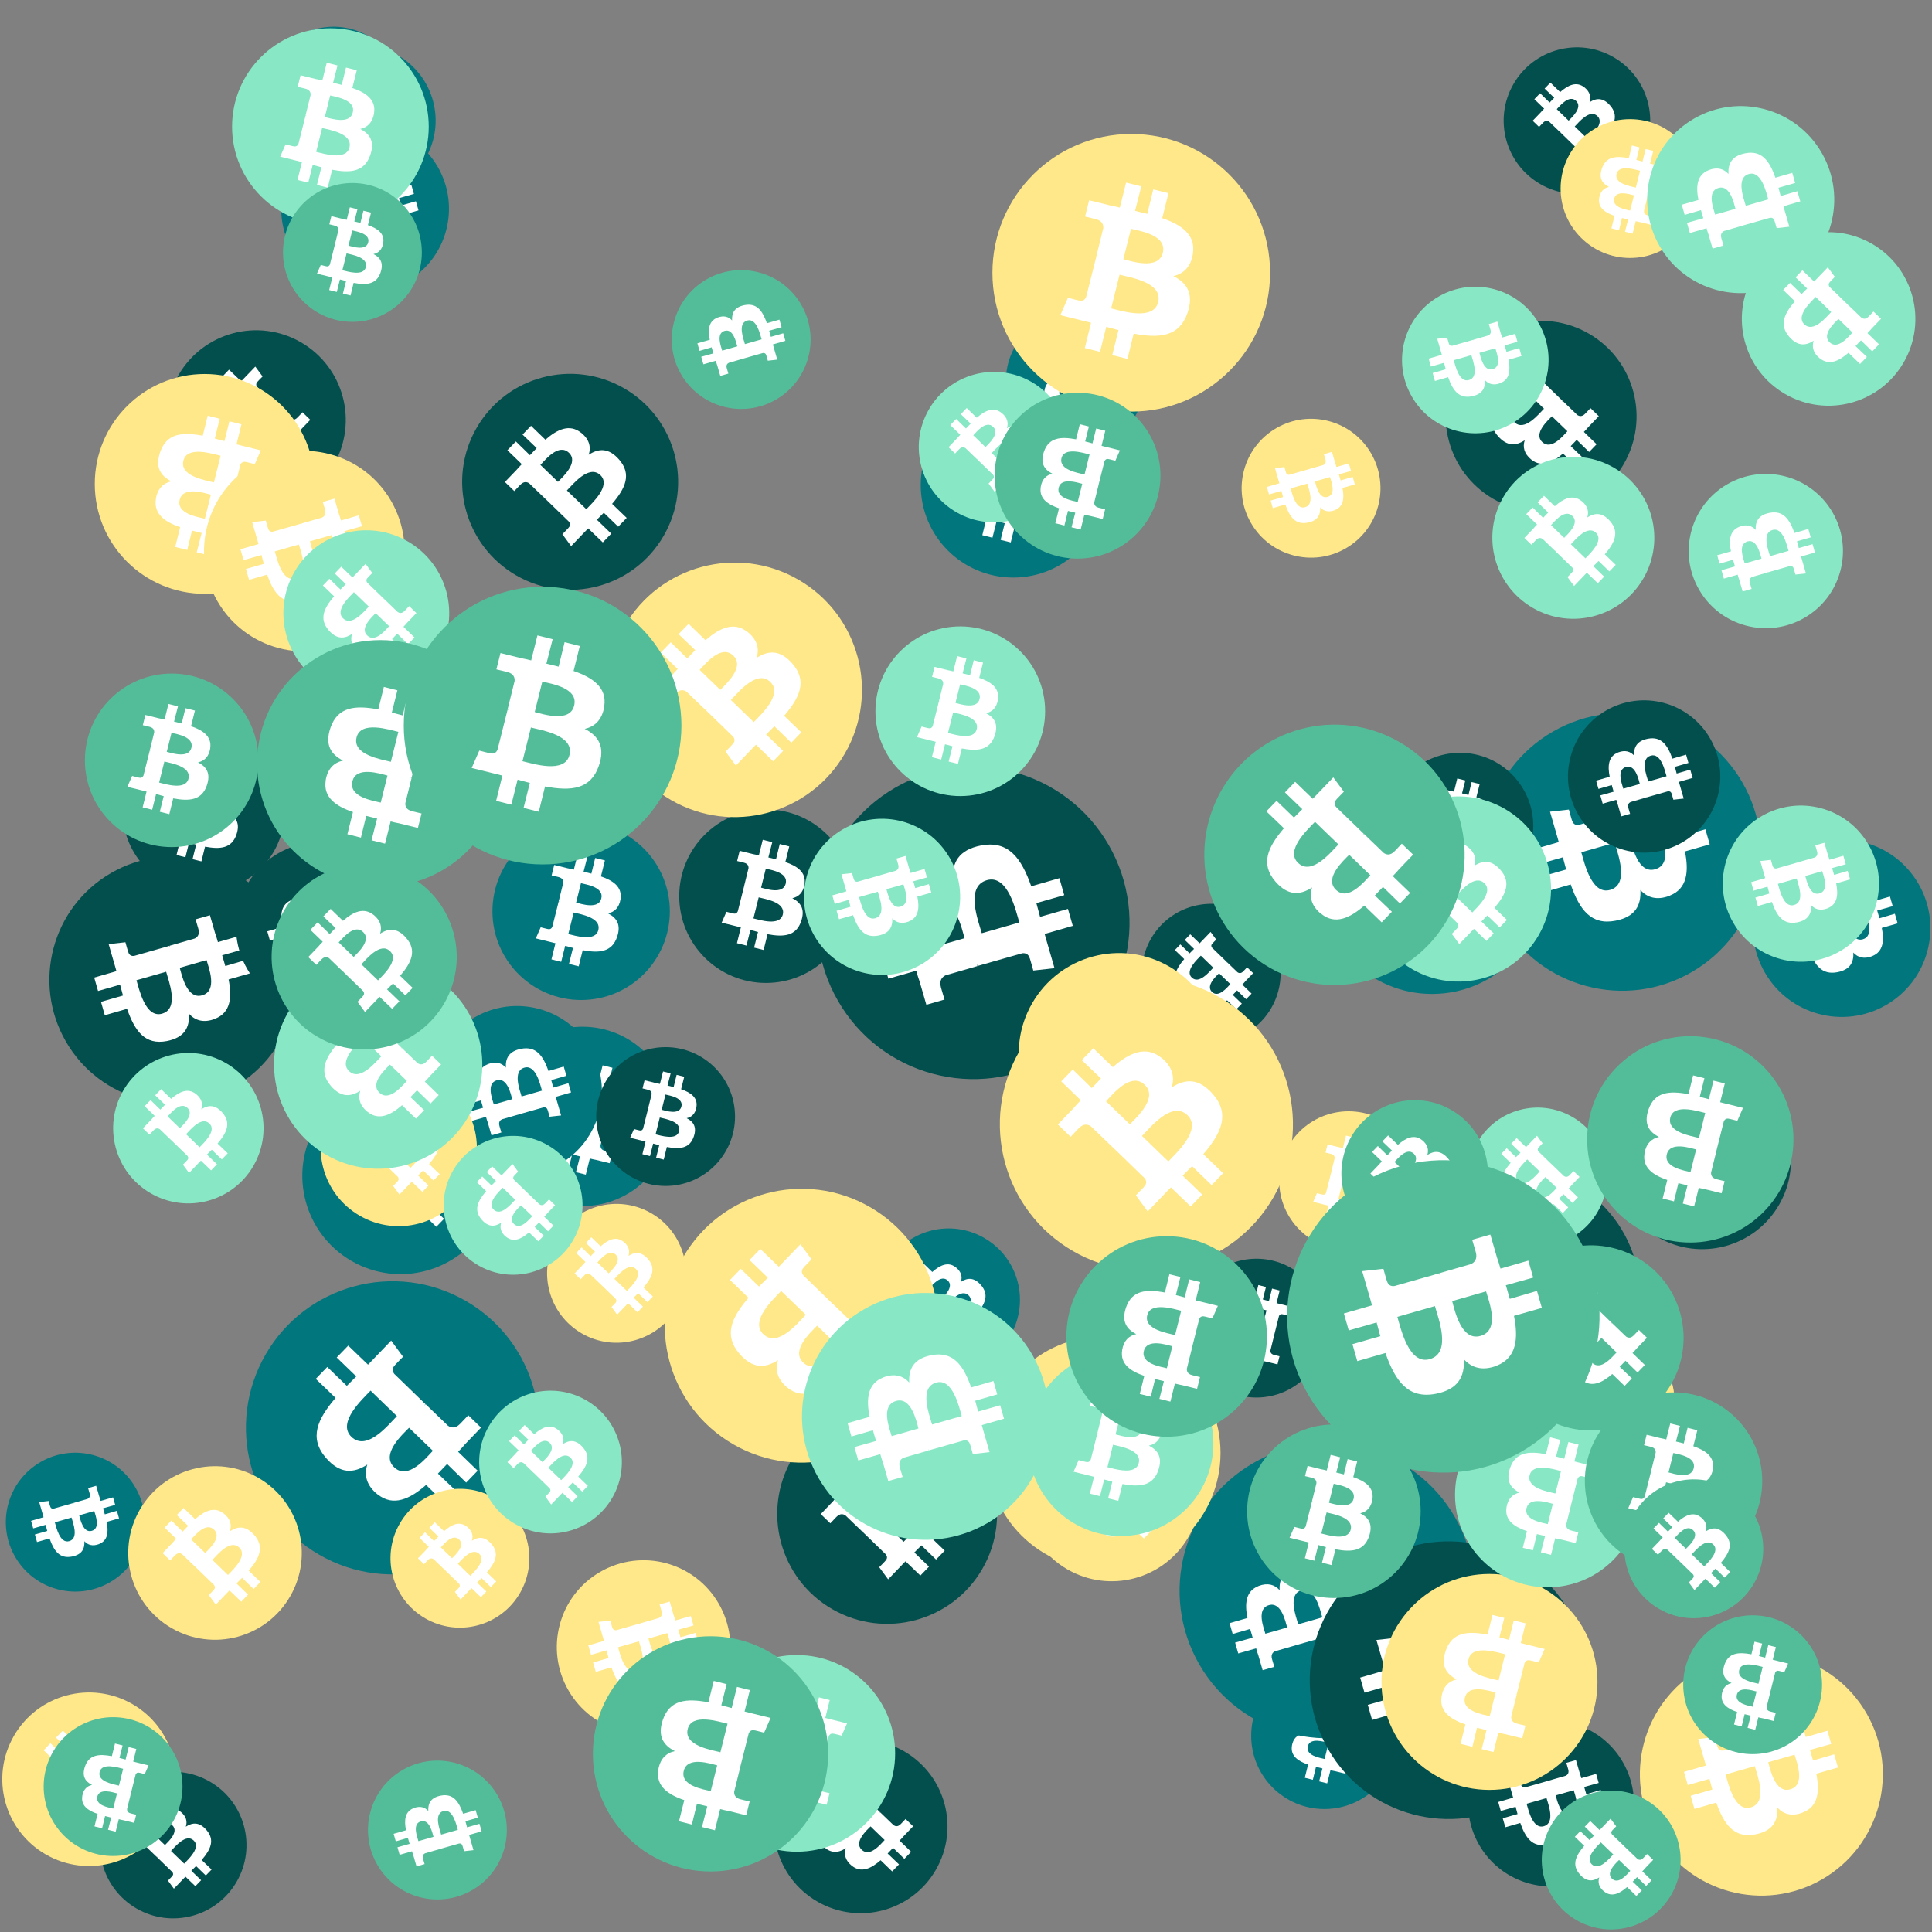
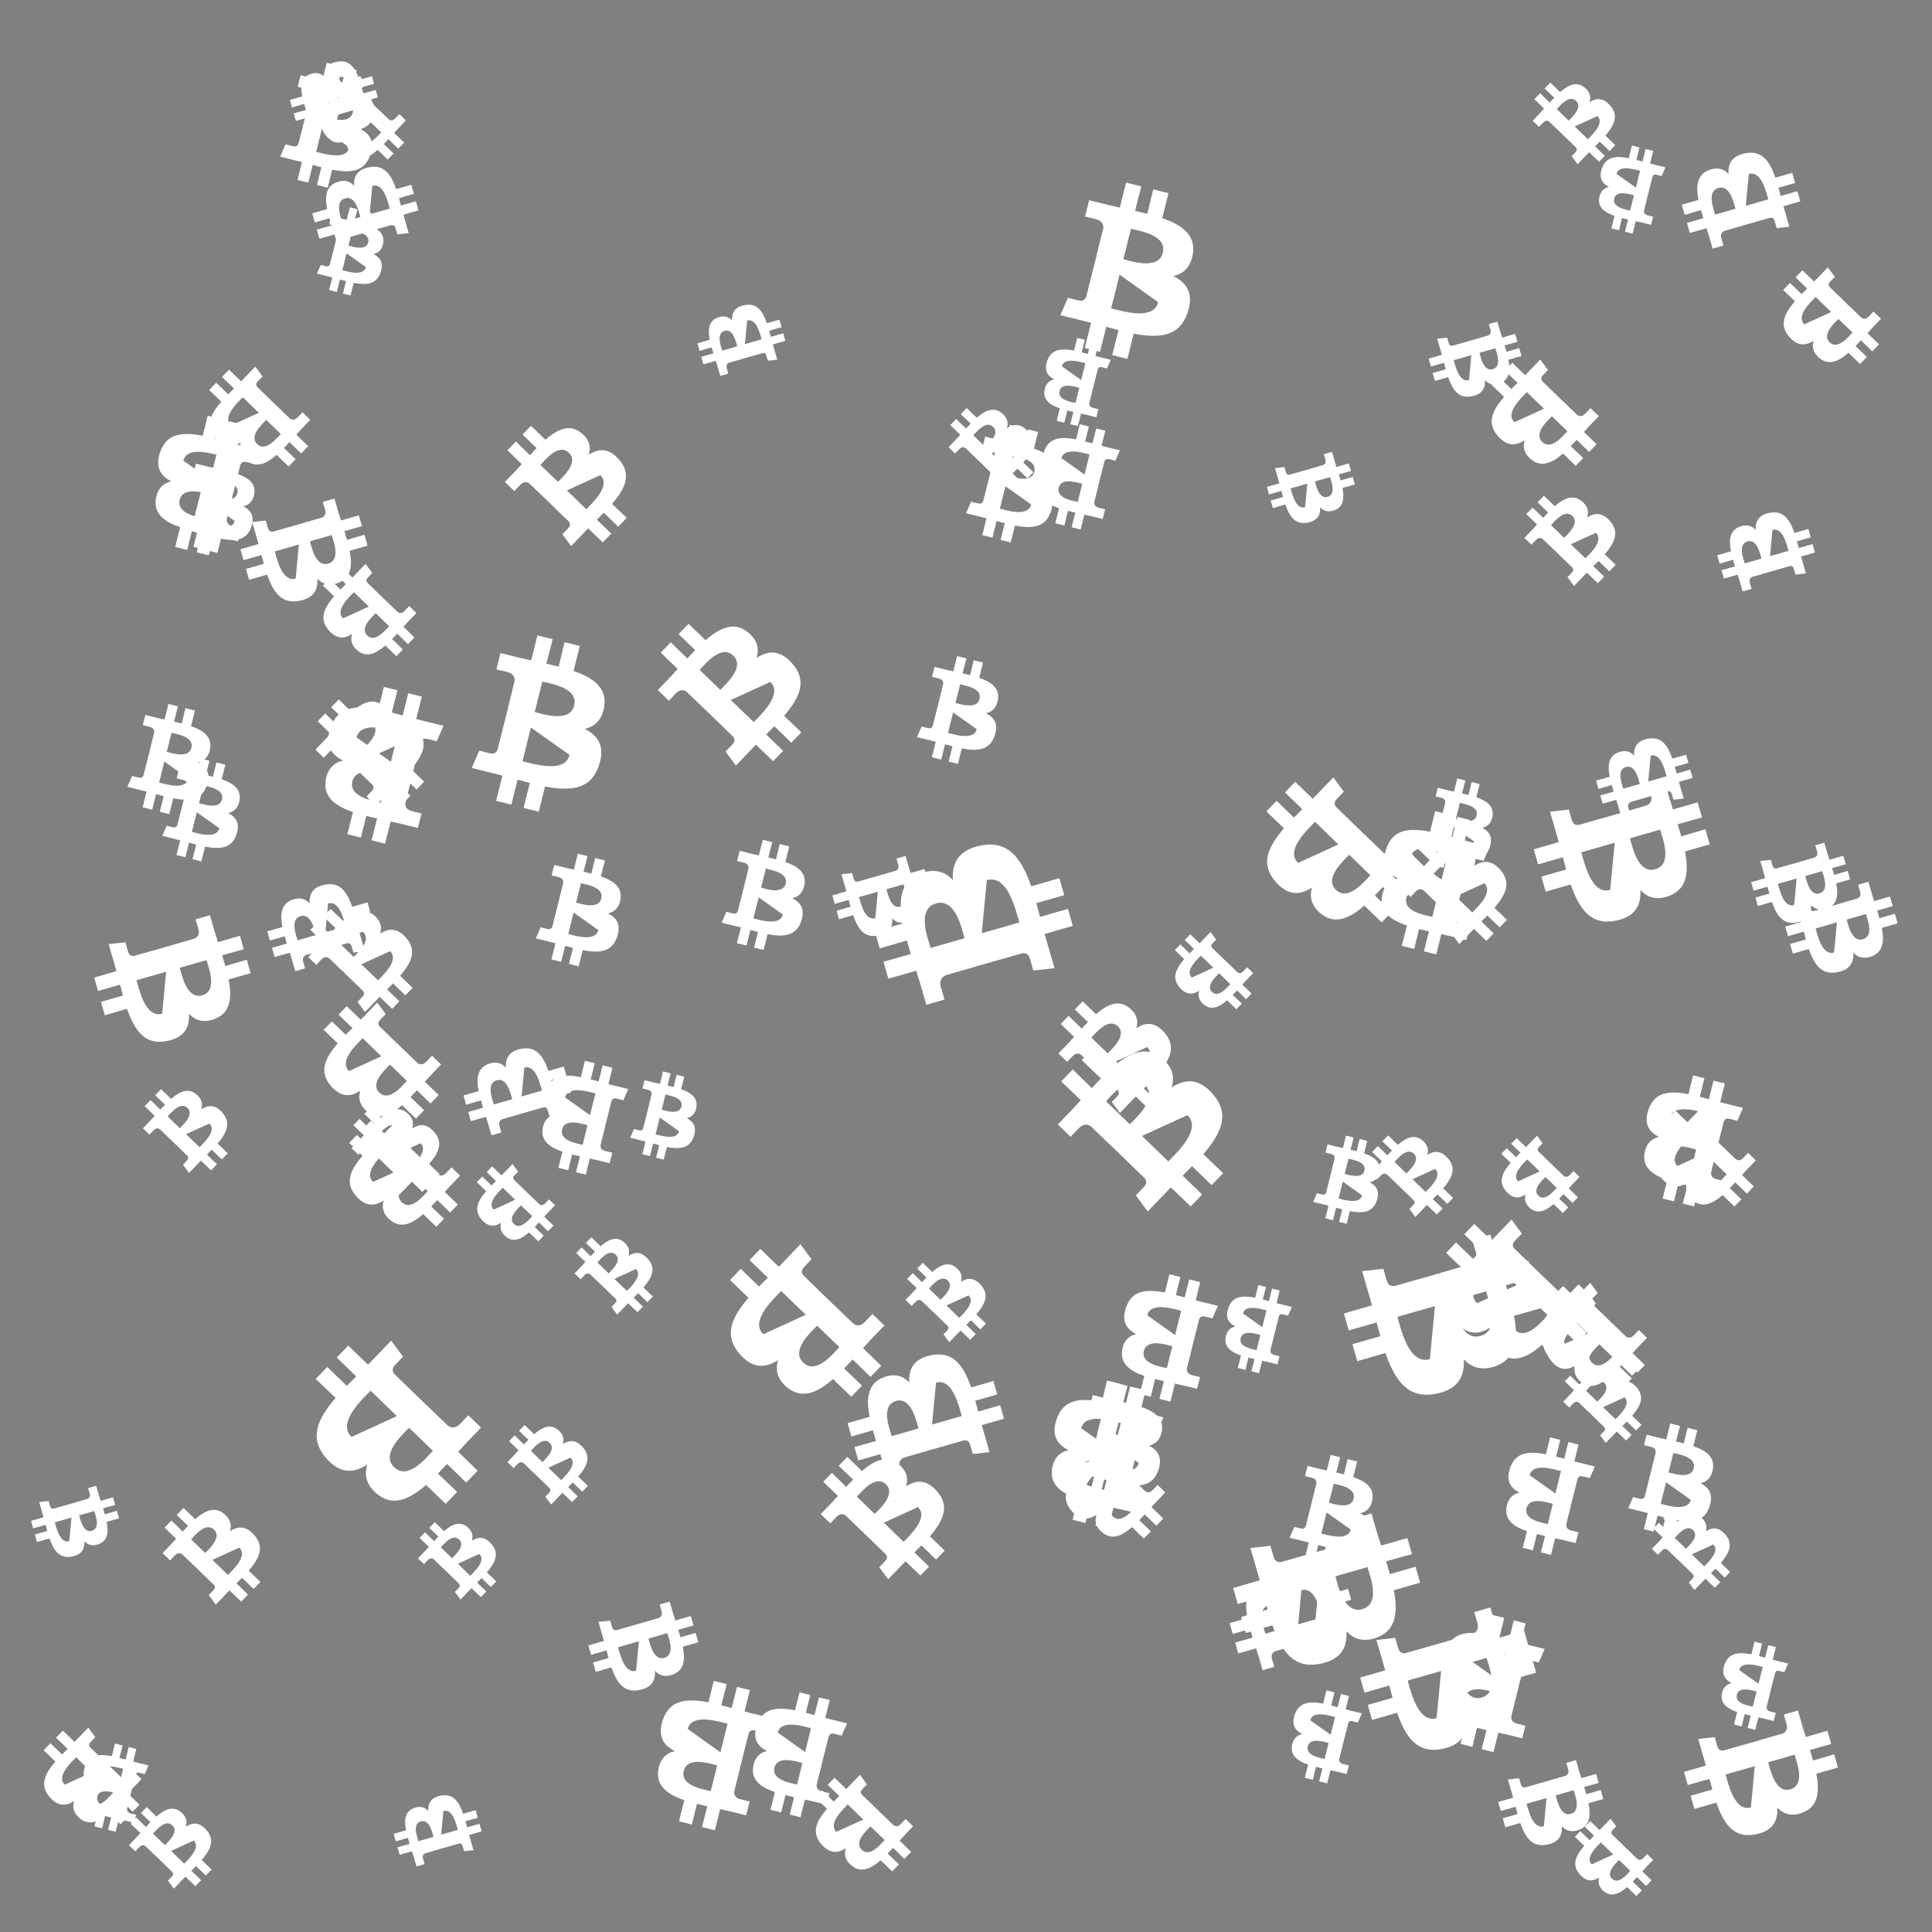
<svg xmlns="http://www.w3.org/2000/svg" viewBox="0 0 1024 1024">
  <rect x="0" y="0" width="1024" height="1024" fill="#808080" stroke="none" />
  <defs>
    <g id="asset1506" desc="Material Icons (Apache 2.0)/Logos/Bitcoin Logo">
-       <path d="M738 439 c10 -68 -42 -105 -113 -129 l23 -92 -56 -14 -22 90 c-15 -4 -30 -7 -45 -11 l23 -90 -56 -14 -23 92 c-12 -3 -24 -6 -36 -8 l0 0 -77 -19 -15 60 c0 0 42 10 41 10 23 6 27 21 26 33 l-26 105 c2 0 4 1 6 2 -2 0 -4 -1 -6 -1 l-37 147 c-3 7 -10 17 -26 13 1 1 -41 -10 -41 -10 l-28 64 73 18 c14 3 27 7 40 10 l-23 93 56 14 23 -92 c15 4 30 8 45 12 l-23 92 56 14 23 -93 c96 18 168 11 198 -76 24 -70 -1 -110 -52 -136 37 -8 64 -33 72 -82 l0 0 zm-128 180 c-17 70 -135 32 -173 23 l31 -124 c38 10 160 28 142 101 zm17 -181 c-16 63 -114 31 -145 23 l28 -112 c32 8 134 23 117 89 l0 0 z" />
+       <path d="M738 439 c10 -68 -42 -105 -113 -129 l23 -92 -56 -14 -22 90 c-15 -4 -30 -7 -45 -11 l23 -90 -56 -14 -23 92 c-12 -3 -24 -6 -36 -8 l0 0 -77 -19 -15 60 c0 0 42 10 41 10 23 6 27 21 26 33 l-26 105 c2 0 4 1 6 2 -2 0 -4 -1 -6 -1 l-37 147 c-3 7 -10 17 -26 13 1 1 -41 -10 -41 -10 l-28 64 73 18 c14 3 27 7 40 10 l-23 93 56 14 23 -92 c15 4 30 8 45 12 l-23 92 56 14 23 -93 c96 18 168 11 198 -76 24 -70 -1 -110 -52 -136 37 -8 64 -33 72 -82 l0 0 zm-128 180 c-17 70 -135 32 -173 23 l31 -124 zm17 -181 c-16 63 -114 31 -145 23 l28 -112 c32 8 134 23 117 89 l0 0 z" />
    </g>
    <g id="asset1506_coin">
-       <circle cx="511" cy="511" r="511" />
      <use href="#asset1506" fill="#FFF" />
    </g>
    <g id="bitcoinArt15">
      <use href="#asset1506_coin" fill="#01767D" transform="translate(151,24) scale(0.078, 0.078) rotate(3360, 512, 512)" />
      <use href="#asset1506_coin" fill="#01767D" transform="translate(149,66) scale(0.087, 0.087) rotate(2400, 512, 512)" />
      <use href="#asset1506_coin" fill="#01767D" transform="translate(75,226) scale(0.081, 0.081) rotate(1440, 512, 512)" />
      <use href="#asset1506_coin" fill="#01767D" transform="translate(663,881) scale(0.076, 0.076) rotate(3060, 512, 512)" />
      <use href="#asset1506_coin" fill="#01767D" transform="translate(699,407) scale(0.117, 0.117) rotate(2700, 512, 512)" />
      <use href="#asset1506_coin" fill="#01767D" transform="translate(465,651) scale(0.074, 0.074) rotate(2460, 512, 512)" />
      <use href="#asset1506_coin" fill="#01767D" transform="translate(625,765) scale(0.153, 0.153) rotate(2220, 512, 512)" />
      <use href="#asset1506_coin" fill="#01767D" transform="translate(533,165) scale(0.072, 0.072) rotate(2700, 512, 512)" />
      <use href="#asset1506_coin" fill="#01767D" transform="translate(798,668) scale(0.087, 0.087) rotate(2640, 512, 512)" />
      <use href="#asset1506_coin" fill="#01767D" transform="translate(140,14) scale(0.072, 0.072) rotate(960, 512, 512)" />
      <use href="#asset1506_coin" fill="#01767D" transform="translate(160,571) scale(0.102, 0.102) rotate(2280, 512, 512)" />
      <use href="#asset1506_coin" fill="#01767D" transform="translate(632,804) scale(0.104, 0.104) rotate(960, 512, 512)" />
      <use href="#asset1506_coin" fill="#01767D" transform="translate(488,208) scale(0.096, 0.096) rotate(360, 512, 512)" />
      <use href="#asset1506_coin" fill="#01767D" transform="translate(261,544) scale(0.093, 0.093) rotate(3060, 512, 512)" />
      <use href="#asset1506_coin" fill="#01767D" transform="translate(229,533) scale(0.088, 0.088) rotate(2400, 512, 512)" />
      <use href="#asset1506_coin" fill="#01767D" transform="translate(3,770) scale(0.072, 0.072) rotate(420, 512, 512)" />
      <use href="#asset1506_coin" fill="#01767D" transform="translate(130,679) scale(0.152, 0.152) rotate(3360, 512, 512)" />
      <use href="#asset1506_coin" fill="#01767D" transform="translate(929,445) scale(0.092, 0.092) rotate(780, 512, 512)" />
      <use href="#asset1506_coin" fill="#01767D" transform="translate(786,378) scale(0.144, 0.144) rotate(2580, 512, 512)" />
      <use href="#asset1506_coin" fill="#01767D" transform="translate(261,436) scale(0.092, 0.092) rotate(2520, 512, 512)" />
      <use href="#asset1506_coin" fill="#01767D" transform="translate(147,346) scale(0.100, 0.100) rotate(3180, 512, 512)" />
      <use href="#asset1506_coin" fill="#034F4D" transform="translate(245,198) scale(0.112, 0.112) rotate(660, 512, 512)" />
      <use href="#asset1506_coin" fill="#034F4D" transform="translate(831,371) scale(0.079, 0.079) rotate(960, 512, 512)" />
      <use href="#asset1506_coin" fill="#034F4D" transform="translate(694,817) scale(0.144, 0.144) rotate(3300, 512, 512)" />
      <use href="#asset1506_coin" fill="#034F4D" transform="translate(410,922) scale(0.090, 0.090) rotate(1920, 512, 512)" />
      <use href="#asset1506_coin" fill="#034F4D" transform="translate(316,555) scale(0.072, 0.072) rotate(1800, 512, 512)" />
      <use href="#asset1506_coin" fill="#034F4D" transform="translate(605,479) scale(0.072, 0.072) rotate(480, 512, 512)" />
      <use href="#asset1506_coin" fill="#034F4D" transform="translate(734,619) scale(0.132, 0.132) rotate(480, 512, 512)" />
      <use href="#asset1506_coin" fill="#034F4D" transform="translate(360,429) scale(0.090, 0.090) rotate(1080, 512, 512)" />
      <use href="#asset1506_coin" fill="#034F4D" transform="translate(735,399) scale(0.076, 0.076) rotate(2880, 512, 512)" />
      <use href="#asset1506_coin" fill="#034F4D" transform="translate(53,939) scale(0.076, 0.076) rotate(1020, 512, 512)" />
      <use href="#asset1506_coin" fill="#034F4D" transform="translate(855,568) scale(0.092, 0.092) rotate(2640, 512, 512)" />
      <use href="#asset1506_coin" fill="#034F4D" transform="translate(26,454) scale(0.128, 0.128) rotate(1860, 512, 512)" />
      <use href="#asset1506_coin" fill="#034F4D" transform="translate(65,387) scale(0.084, 0.084) rotate(2160, 512, 512)" />
      <use href="#asset1506_coin" fill="#034F4D" transform="translate(766,170) scale(0.099, 0.099) rotate(2280, 512, 512)" />
      <use href="#asset1506_coin" fill="#034F4D" transform="translate(433,406) scale(0.162, 0.162) rotate(2040, 512, 512)" />
      <use href="#asset1506_coin" fill="#034F4D" transform="translate(125,446) scale(0.088, 0.088) rotate(3120, 512, 512)" />
      <use href="#asset1506_coin" fill="#034F4D" transform="translate(412,744) scale(0.114, 0.114) rotate(2820, 512, 512)" />
      <use href="#asset1506_coin" fill="#034F4D" transform="translate(797,25) scale(0.076, 0.076) rotate(3540, 512, 512)" />
      <use href="#asset1506_coin" fill="#034F4D" transform="translate(88,175) scale(0.093, 0.093) rotate(1920, 512, 512)" />
      <use href="#asset1506_coin" fill="#034F4D" transform="translate(629,667) scale(0.072, 0.072) rotate(3060, 512, 512)" />
      <use href="#asset1506_coin" fill="#034F4D" transform="translate(778,912) scale(0.086, 0.086) rotate(780, 512, 512)" />
      <use href="#asset1506_coin" fill="#FFE889" transform="translate(170,567) scale(0.081, 0.081) rotate(1020, 512, 512)" />
      <use href="#asset1506_coin" fill="#FFE889" transform="translate(352,630) scale(0.142, 0.142) rotate(3360, 512, 512)" />
      <use href="#asset1506_coin" fill="#FFE889" transform="translate(526,71) scale(0.144, 0.144) rotate(0, 512, 512)" />
      <use href="#asset1506_coin" fill="#FFE889" transform="translate(523,708) scale(0.121, 0.121) rotate(3060, 512, 512)" />
      <use href="#asset1506_coin" fill="#FFE889" transform="translate(540,505) scale(0.104, 0.104) rotate(1380, 512, 512)" />
      <use href="#asset1506_coin" fill="#FFE889" transform="translate(658,222) scale(0.072, 0.072) rotate(780, 512, 512)" />
      <use href="#asset1506_coin" fill="#FFE889" transform="translate(322,298) scale(0.132, 0.132) rotate(1740, 512, 512)" />
      <use href="#asset1506_coin" fill="#FFE889" transform="translate(869,876) scale(0.126, 0.126) rotate(2580, 512, 512)" />
      <use href="#asset1506_coin" fill="#FFE889" transform="translate(295,827) scale(0.090, 0.090) rotate(60, 512, 512)" />
      <use href="#asset1506_coin" fill="#FFE889" transform="translate(827,63) scale(0.072, 0.072) rotate(180, 512, 512)" />
      <use href="#asset1506_coin" fill="#FFE889" transform="translate(290,638) scale(0.072, 0.072) rotate(1380, 512, 512)" />
      <use href="#asset1506_coin" fill="#FFE889" transform="translate(542,744) scale(0.092, 0.092) rotate(2640, 512, 512)" />
      <use href="#asset1506_coin" fill="#FFE889" transform="translate(207,789) scale(0.072, 0.072) rotate(1020, 512, 512)" />
      <use href="#asset1506_coin" fill="#FFE889" transform="translate(530,518) scale(0.152, 0.152) rotate(2100, 512, 512)" />
      <use href="#asset1506_coin" fill="#FFE889" transform="translate(732,834) scale(0.112, 0.112) rotate(180, 512, 512)" />
      <use href="#asset1506_coin" fill="#FFE889" transform="translate(1,897) scale(0.090, 0.090) rotate(1560, 512, 512)" />
      <use href="#asset1506_coin" fill="#FFE889" transform="translate(50,198) scale(0.114, 0.114) rotate(180, 512, 512)" />
      <use href="#asset1506_coin" fill="#FFE889" transform="translate(814,706) scale(0.072, 0.072) rotate(300, 512, 512)" />
      <use href="#asset1506_coin" fill="#FFE889" transform="translate(108,239) scale(0.104, 0.104) rotate(420, 512, 512)" />
      <use href="#asset1506_coin" fill="#FFE889" transform="translate(678,589) scale(0.072, 0.072) rotate(2520, 512, 512)" />
      <use href="#asset1506_coin" fill="#FFE889" transform="translate(68,777) scale(0.090, 0.090) rotate(300, 512, 512)" />
      <use href="#asset1506_coin" fill="#88E7C5" transform="translate(425,685) scale(0.128, 0.128) rotate(240, 512, 512)" />
      <use href="#asset1506_coin" fill="#88E7C5" transform="translate(895,251) scale(0.080, 0.080) rotate(3480, 512, 512)" />
      <use href="#asset1506_coin" fill="#88E7C5" transform="translate(60,558) scale(0.078, 0.078) rotate(2460, 512, 512)" />
      <use href="#asset1506_coin" fill="#88E7C5" transform="translate(145,509) scale(0.108, 0.108) rotate(1920, 512, 512)" />
      <use href="#asset1506_coin" fill="#88E7C5" transform="translate(791,242) scale(0.084, 0.084) rotate(1380, 512, 512)" />
      <use href="#asset1506_coin" fill="#88E7C5" transform="translate(464,332) scale(0.088, 0.088) rotate(1800, 512, 512)" />
      <use href="#asset1506_coin" fill="#88E7C5" transform="translate(426,434) scale(0.081, 0.081) rotate(420, 512, 512)" />
      <use href="#asset1506_coin" fill="#88E7C5" transform="translate(123,15) scale(0.102, 0.102) rotate(1440, 512, 512)" />
      <use href="#asset1506_coin" fill="#88E7C5" transform="translate(235,602) scale(0.072, 0.072) rotate(1920, 512, 512)" />
      <use href="#asset1506_coin" fill="#88E7C5" transform="translate(873,56) scale(0.097, 0.097) rotate(2400, 512, 512)" />
      <use href="#asset1506_coin" fill="#88E7C5" transform="translate(370,877) scale(0.102, 0.102) rotate(2340, 512, 512)" />
      <use href="#asset1506_coin" fill="#88E7C5" transform="translate(487,197) scale(0.078, 0.078) rotate(3540, 512, 512)" />
      <use href="#asset1506_coin" fill="#88E7C5" transform="translate(743,152) scale(0.076, 0.076) rotate(2220, 512, 512)" />
      <use href="#asset1506_coin" fill="#88E7C5" transform="translate(778,587) scale(0.072, 0.072) rotate(1200, 512, 512)" />
      <use href="#asset1506_coin" fill="#88E7C5" transform="translate(724,422) scale(0.096, 0.096) rotate(2460, 512, 512)" />
      <use href="#asset1506_coin" fill="#88E7C5" transform="translate(150,281) scale(0.086, 0.086) rotate(1560, 512, 512)" />
      <use href="#asset1506_coin" fill="#88E7C5" transform="translate(913,427) scale(0.081, 0.081) rotate(2940, 512, 512)" />
      <use href="#asset1506_coin" fill="#88E7C5" transform="translate(771,743) scale(0.096, 0.096) rotate(3060, 512, 512)" />
      <use href="#asset1506_coin" fill="#88E7C5" transform="translate(923,123) scale(0.090, 0.090) rotate(3000, 512, 512)" />
      <use href="#asset1506_coin" fill="#88E7C5" transform="translate(545,716) scale(0.096, 0.096) rotate(1800, 512, 512)" />
      <use href="#asset1506_coin" fill="#88E7C5" transform="translate(254,737) scale(0.074, 0.074) rotate(3180, 512, 512)" />
      <use href="#asset1506_coin" fill="#53BD99" transform="translate(150,97) scale(0.072, 0.072) rotate(3240, 512, 512)" />
      <use href="#asset1506_coin" fill="#53BD99" transform="translate(661,755) scale(0.090, 0.090) rotate(2880, 512, 512)" />
      <use href="#asset1506_coin" fill="#53BD99" transform="translate(565,655) scale(0.104, 0.104) rotate(3060, 512, 512)" />
      <use href="#asset1506_coin" fill="#53BD99" transform="translate(817,949) scale(0.072, 0.072) rotate(1560, 512, 512)" />
      <use href="#asset1506_coin" fill="#53BD99" transform="translate(314,867) scale(0.122, 0.122) rotate(1620, 512, 512)" />
      <use href="#asset1506_coin" fill="#53BD99" transform="translate(527,208) scale(0.086, 0.086) rotate(180, 512, 512)" />
      <use href="#asset1506_coin" fill="#53BD99" transform="translate(711,583) scale(0.076, 0.076) rotate(300, 512, 512)" />
      <use href="#asset1506_coin" fill="#53BD99" transform="translate(638,384) scale(0.135, 0.135) rotate(2280, 512, 512)" />
      <use href="#asset1506_coin" fill="#53BD99" transform="translate(892,856) scale(0.072, 0.072) rotate(1620, 512, 512)" />
      <use href="#asset1506_coin" fill="#53BD99" transform="translate(144,458) scale(0.096, 0.096) rotate(660, 512, 512)" />
      <use href="#asset1506_coin" fill="#53BD99" transform="translate(23,910) scale(0.072, 0.072) rotate(900, 512, 512)" />
      <use href="#asset1506_coin" fill="#53BD99" transform="translate(136,339) scale(0.128, 0.128) rotate(900, 512, 512)" />
      <use href="#asset1506_coin" fill="#53BD99" transform="translate(840,738) scale(0.092, 0.092) rotate(3240, 512, 512)" />
      <use href="#asset1506_coin" fill="#53BD99" transform="translate(794,660) scale(0.096, 0.096) rotate(840, 512, 512)" />
      <use href="#asset1506_coin" fill="#53BD99" transform="translate(195,933) scale(0.072, 0.072) rotate(3480, 512, 512)" />
      <use href="#asset1506_coin" fill="#53BD99" transform="translate(841,549) scale(0.107, 0.107) rotate(1260, 512, 512)" />
      <use href="#asset1506_coin" fill="#53BD99" transform="translate(861,784) scale(0.072, 0.072) rotate(2100, 512, 512)" />
      <use href="#asset1506_coin" fill="#53BD99" transform="translate(682,615) scale(0.162, 0.162) rotate(1860, 512, 512)" />
      <use href="#asset1506_coin" fill="#53BD99" transform="translate(214,311) scale(0.144, 0.144) rotate(0, 512, 512)" />
      <use href="#asset1506_coin" fill="#53BD99" transform="translate(45,357) scale(0.090, 0.090) rotate(360, 512, 512)" />
      <use href="#asset1506_coin" fill="#53BD99" transform="translate(356,143) scale(0.072, 0.072) rotate(960, 512, 512)" />
    </g>
  </defs>
  <use href="#bitcoinArt15" />
</svg>